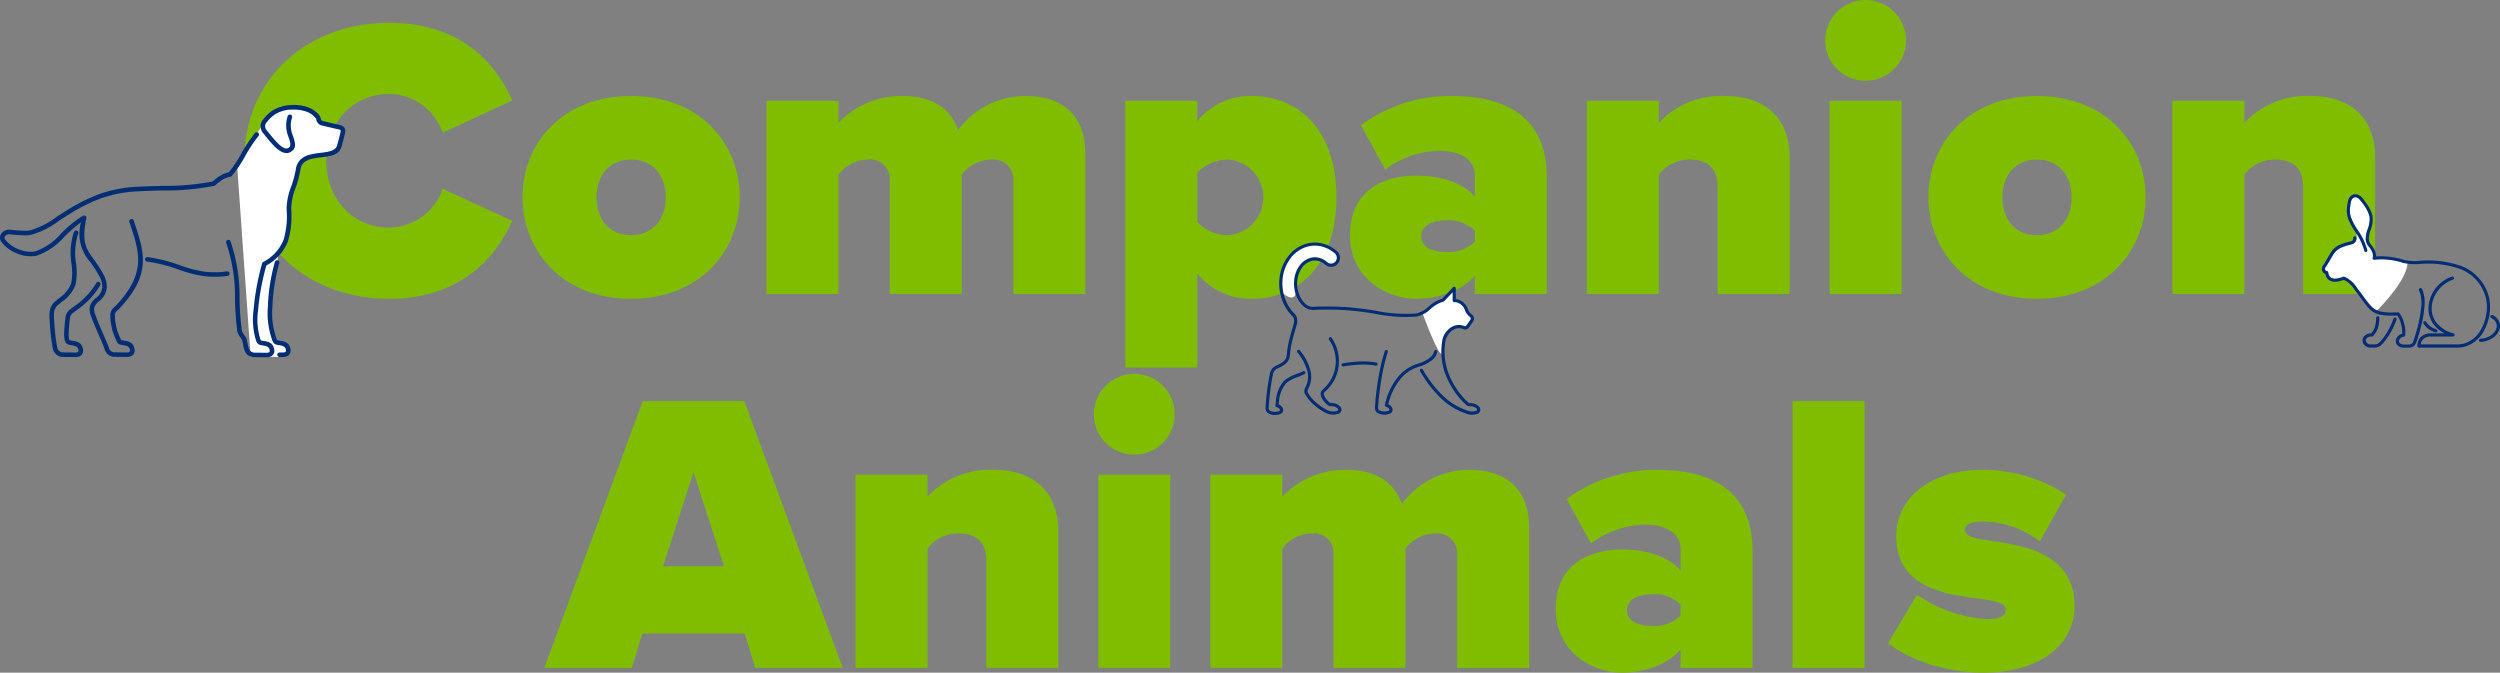
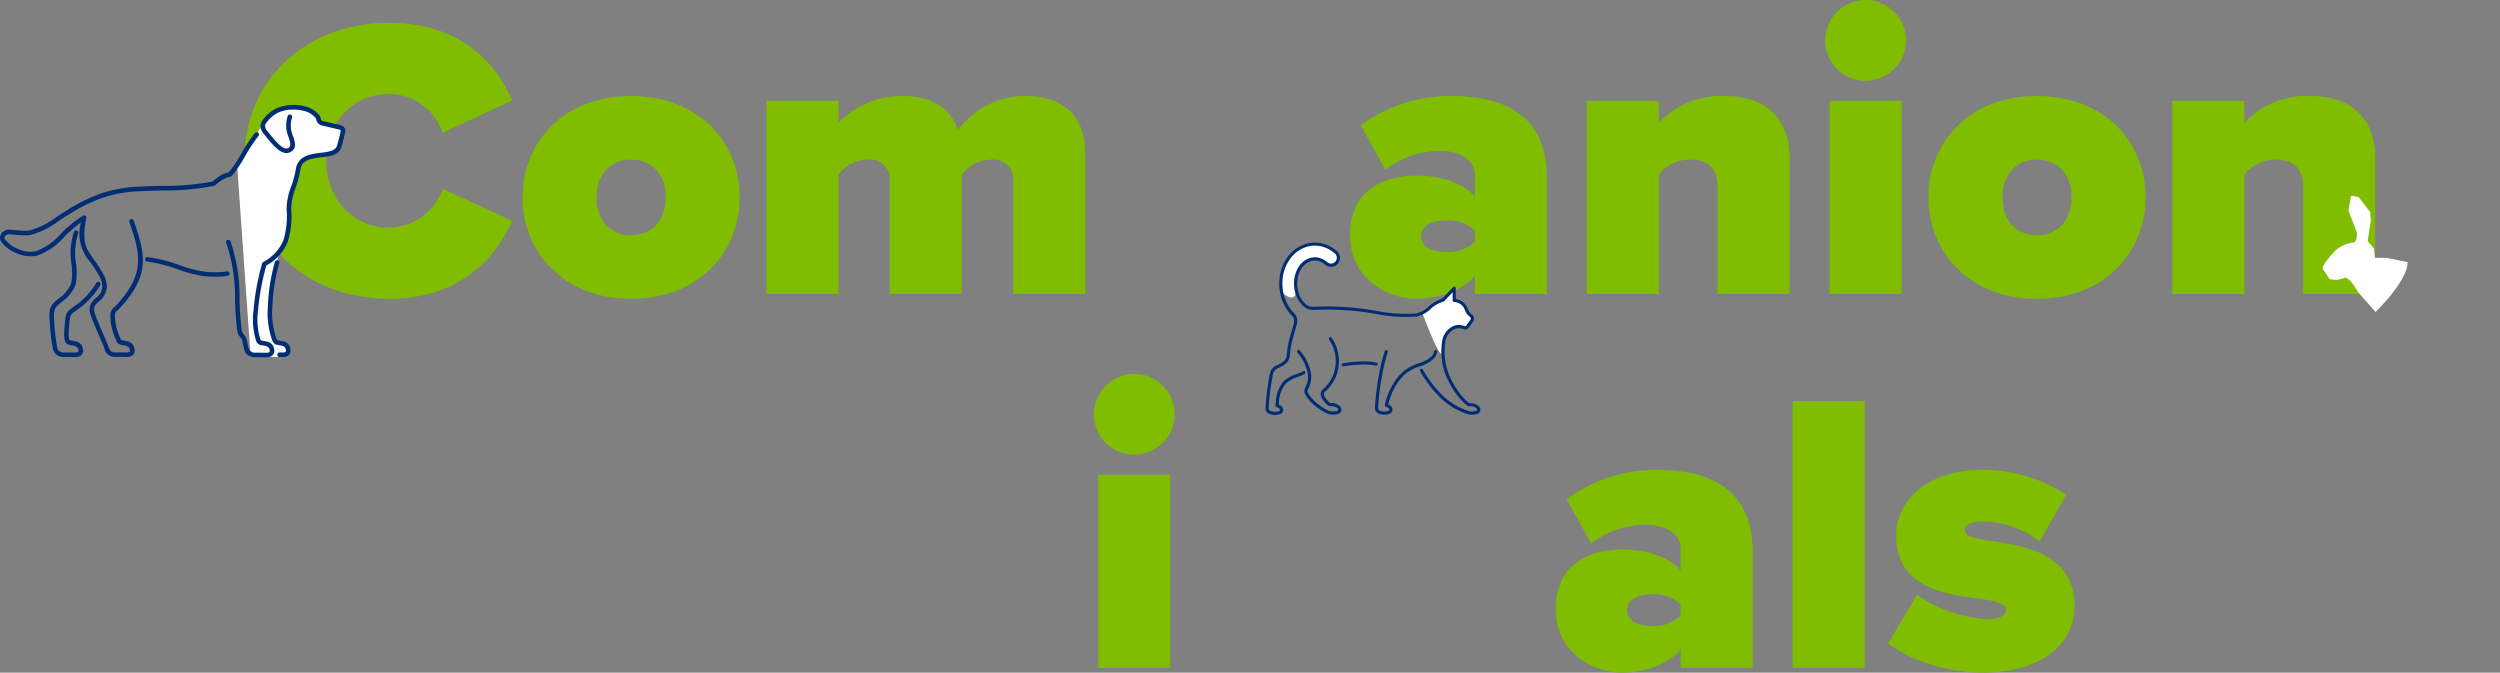
<svg xmlns="http://www.w3.org/2000/svg" id="Layer_1" data-name="Layer 1" viewBox="0 0 287.526 77.365">
  <rect x="0" y="0" width="287.526" height="77.365" fill="#808080" stroke="none" />
  <defs>
    <style>.cls-1{fill:#80bc00;}.cls-2{fill:#fff;}.cls-3{fill:#002d74;}</style>
  </defs>
  <path class="cls-1" d="M913.5,517.837c0-9.477,7.268-15.872,16.653-15.872,8.281,0,12.33,4.693,14.17,8.925l-8,3.727a6.57,6.57,0,0,0-6.165-4.463c-4.232,0-7.222,3.4-7.222,7.683s2.99,7.683,7.222,7.683a6.57,6.57,0,0,0,6.165-4.463l8,3.681c-1.794,4.095-5.889,8.97-14.17,8.97C920.763,533.708,913.5,527.268,913.5,517.837Z" transform="translate(-885.414 -499.343)" />
  <path class="cls-1" d="M945.51,522.024c0-6.211,4.6-11.64,12.468-11.64,7.913,0,12.513,5.429,12.513,11.64s-4.6,11.684-12.513,11.684C950.111,533.708,945.51,528.234,945.51,522.024Zm16.47,0c0-2.439-1.426-4.325-4-4.325-2.531,0-3.957,1.886-3.957,4.325,0,2.483,1.426,4.37,3.957,4.37C960.554,526.394,961.98,524.507,961.98,522.024Z" transform="translate(-885.414 -499.343)" />
  <path class="cls-1" d="M1001.956,533.157V520.183a2.283,2.283,0,0,0-2.531-2.484,4.316,4.316,0,0,0-3.4,1.748v13.71H987.74V520.183a2.261,2.261,0,0,0-2.531-2.484,4.294,4.294,0,0,0-3.358,1.748v13.71H973.57V510.936h8.281v2.53a9.94,9.94,0,0,1,7.361-3.082c3.128,0,5.383,1.151,6.395,3.91a9.582,9.582,0,0,1,7.775-3.91c4.094,0,6.854,2.071,6.854,6.671v16.1Z" transform="translate(-885.414 -499.343)" />
-   <path class="cls-1" d="M1023.112,541.621h-8.28V510.936h8.28v2.347a7.818,7.818,0,0,1,6.257-2.9c5.521,0,9.753,4.048,9.753,11.64,0,7.637-4.232,11.684-9.753,11.684a7.878,7.878,0,0,1-6.257-2.9Zm3.406-23.922a4.843,4.843,0,0,0-3.406,1.518v5.658a4.949,4.949,0,0,0,3.406,1.519,4.353,4.353,0,0,0,0-8.7Z" transform="translate(-885.414 -499.343)" />
  <path class="cls-1" d="M1055.037,533.157v-2.116c-1.242,1.564-3.957,2.667-6.717,2.667-3.312,0-7.636-2.253-7.636-7.314,0-5.52,4.324-6.854,7.636-6.854,2.9,0,5.52.919,6.717,2.437v-2.53c0-1.564-1.427-2.76-4.141-2.76a10.673,10.673,0,0,0-6.165,2.162l-2.805-5.106a17.346,17.346,0,0,1,10.488-3.359c5.522,0,10.9,1.932,10.9,9.339v13.434Zm0-7.269a4.24,4.24,0,0,0-3.267-1.2c-1.379,0-2.9.46-2.9,1.84s1.519,1.795,2.9,1.795a4.237,4.237,0,0,0,3.267-1.2Z" transform="translate(-885.414 -499.343)" />
  <path class="cls-1" d="M1082.958,533.157V520.874c0-2.3-1.241-3.175-3.22-3.175a4.391,4.391,0,0,0-3.543,1.748v13.71h-8.281V510.936h8.281v2.53a9.822,9.822,0,0,1,7.637-3.082c5.152,0,7.407,3.128,7.407,6.992v15.781Z" transform="translate(-885.414 -499.343)" />
  <path class="cls-1" d="M1095.33,503.99a4.647,4.647,0,1,1,4.647,4.646A4.634,4.634,0,0,1,1095.33,503.99Zm.506,29.167V510.936h8.281v22.221Z" transform="translate(-885.414 -499.343)" />
  <path class="cls-1" d="M1107.2,522.024c0-6.211,4.6-11.64,12.468-11.64,7.912,0,12.514,5.429,12.514,11.64s-4.6,11.684-12.514,11.684C1111.8,533.708,1107.2,528.234,1107.2,522.024Zm16.47,0c0-2.439-1.426-4.325-4-4.325-2.531,0-3.957,1.886-3.957,4.325,0,2.483,1.426,4.37,3.957,4.37C1122.242,526.394,1123.668,524.507,1123.668,522.024Z" transform="translate(-885.414 -499.343)" />
  <path class="cls-1" d="M1150.3,533.157V520.874c0-2.3-1.241-3.175-3.22-3.175a4.388,4.388,0,0,0-3.542,1.748v13.71h-8.281V510.936h8.281v2.53a9.82,9.82,0,0,1,7.637-3.082c5.152,0,7.406,3.128,7.406,6.992v15.781Z" transform="translate(-885.414 -499.343)" />
-   <path class="cls-1" d="M972.262,576.156l-1.2-3.956H959.289l-1.2,3.956H948.017l11.317-30.685H971.02l11.317,30.685Zm-7.085-22.5-3.5,10.811h6.992Z" transform="translate(-885.414 -499.343)" />
-   <path class="cls-1" d="M998.849,576.156V563.873c0-2.3-1.242-3.175-3.221-3.175a4.388,4.388,0,0,0-3.542,1.748v13.71h-8.281v-22.22h8.281v2.53a9.816,9.816,0,0,1,7.637-3.082c5.152,0,7.407,3.128,7.407,6.992v15.78Z" transform="translate(-885.414 -499.343)" />
  <path class="cls-1" d="M1011.221,546.989a4.647,4.647,0,1,1,4.647,4.647A4.633,4.633,0,0,1,1011.221,546.989Zm.506,29.167v-22.22h8.281v22.22Z" transform="translate(-885.414 -499.343)" />
-   <path class="cls-1" d="M1052.992,576.156V563.183a2.283,2.283,0,0,0-2.53-2.485,4.315,4.315,0,0,0-3.4,1.748v13.71h-8.282V563.183a2.261,2.261,0,0,0-2.53-2.485,4.294,4.294,0,0,0-3.358,1.748v13.71h-8.281v-22.22h8.281v2.53a9.938,9.938,0,0,1,7.36-3.082c3.129,0,5.383,1.15,6.4,3.91a9.579,9.579,0,0,1,7.774-3.91c4.1,0,6.855,2.07,6.855,6.671v16.1Z" transform="translate(-885.414 -499.343)" />
  <path class="cls-1" d="M1078.7,576.156V574.04c-1.242,1.564-3.956,2.668-6.717,2.668-3.312,0-7.636-2.254-7.636-7.314,0-5.521,4.324-6.855,7.636-6.855,2.9,0,5.522.92,6.717,2.438v-2.531c0-1.563-1.426-2.759-4.141-2.759a10.67,10.67,0,0,0-6.164,2.162l-2.806-5.107a17.353,17.353,0,0,1,10.49-3.358c5.52,0,10.9,1.931,10.9,9.339v13.433Zm0-7.268a4.233,4.233,0,0,0-3.265-1.2c-1.381,0-2.9.46-2.9,1.84s1.518,1.8,2.9,1.8a4.236,4.236,0,0,0,3.265-1.2Z" transform="translate(-885.414 -499.343)" />
  <path class="cls-1" d="M1091.582,576.156V545.471h8.281v30.685Z" transform="translate(-885.414 -499.343)" />
  <path class="cls-1" d="M1105.889,567.737a15.794,15.794,0,0,0,8,2.807c1.7,0,2.209-.46,2.209-1.059,0-.736-1.013-1.011-3.129-1.288-3.727-.506-9.477-1.2-9.477-7.222,0-4,3.5-7.591,9.938-7.591a17.448,17.448,0,0,1,9.614,2.852l-3.036,5.382a11.01,11.01,0,0,0-6.533-2.3c-1.2,0-2.071.323-2.071.966s.645.92,2.854,1.242c3.725.553,9.752,1.334,9.752,7.545,0,4.417-3.956,7.637-10.535,7.637-4.094,0-8.511-1.426-10.9-3.4Z" transform="translate(-885.414 -499.343)" />
  <path class="cls-2" d="M1162.311,529.491l-2.375-.489h-1.381l-.1-1.049-.732-.881.356-2.346-.074-.994-1.321-1.722-.875-.152-.3,1.71.95,2.465s.149,1.054-.386,1.2a3.675,3.675,0,0,0-2.375,1.247c-.914,1.077-1.321,1.588-1.084,1.885s.7,1.054.7,1.054a2.3,2.3,0,0,0,1.635-.082c.581-.4,1.645,1.572,1.645,1.572l2.033,2.313S1162.317,531.68,1162.311,529.491Z" transform="translate(-885.414 -499.343)" />
-   <path class="cls-3" d="M1157.334,528.184a7.355,7.355,0,0,0-1.078-2.228,7.031,7.031,0,0,1-.8-1.5,2.907,2.907,0,0,1-.135-.992,6.965,6.965,0,0,1,.13-.978l0-.011a1.122,1.122,0,0,1,.353-.618.763.763,0,0,1,.33-.16.8.8,0,0,1,.357.008,1.192,1.192,0,0,1,.62.414,8.3,8.3,0,0,1,.676.919,3.791,3.791,0,0,1,.5,1.19,3.429,3.429,0,0,1-.231,1.593,2.987,2.987,0,0,0-.2,1.04,1.057,1.057,0,0,0,.288.647,2.386,2.386,0,0,1,.52,1.006,1.2,1.2,0,0,1,.027.325,8.583,8.583,0,0,1,3.2.395l.1.022a5.858,5.858,0,0,0,1.768.081,11.514,11.514,0,0,1,4.36.483,5.086,5.086,0,0,1,2.221,1.334,5.183,5.183,0,0,1,1.3,2.261,4.711,4.711,0,0,1,.158,1.234,5.678,5.678,0,0,1-.739,2.794,3.639,3.639,0,0,1-2.15,1.766,3.193,3.193,0,0,1-.845.113h-4.446a.185.185,0,0,1-.184-.184l0-.024a1.508,1.508,0,0,1,.373-.99,1.663,1.663,0,0,1,1.267-.437h1.5a3.558,3.558,0,0,1-1.306-1.1,3.021,3.021,0,0,1-.552-1.86,3.8,3.8,0,0,1,.573-1.857,4.01,4.01,0,0,1,2.121-1.715.183.183,0,1,1,.116.348,3.644,3.644,0,0,0-1.924,1.558,3.439,3.439,0,0,0-.519,1.676,2.66,2.66,0,0,0,.484,1.638,3.641,3.641,0,0,0,2.013,1.312.184.184,0,0,1-.04.363h-2.461a1.321,1.321,0,0,0-1,.323,1.046,1.046,0,0,0-.255.577h4.244a2.86,2.86,0,0,0,.749-.1,3.276,3.276,0,0,0,1.928-1.6,5.3,5.3,0,0,0,.689-2.61,4.37,4.37,0,0,0-.143-1.138,4.839,4.839,0,0,0-1.212-2.1,4.72,4.72,0,0,0-2.061-1.237,11.2,11.2,0,0,0-4.239-.471,6.1,6.1,0,0,1-1.873-.089l-.1-.023a8.009,8.009,0,0,0-3.321-.361h0a.179.179,0,0,1-.085-.011.183.183,0,0,1-.108-.235.7.7,0,0,0,.014-.393,1.932,1.932,0,0,0-.181-.471,2.016,2.016,0,0,0-.261-.376,1.365,1.365,0,0,1-.371-.835,3.149,3.149,0,0,1,.216-1.195,3.2,3.2,0,0,0,.223-1.411,3.421,3.421,0,0,0-.456-1.073,7.98,7.98,0,0,0-.647-.876.824.824,0,0,0-.423-.293.449.449,0,0,0-.2,0,.4.4,0,0,0-.17.084.763.763,0,0,0-.231.418,6.724,6.724,0,0,0-.122.919,2.532,2.532,0,0,0,.118.871,6.917,6.917,0,0,0,.756,1.412,7.6,7.6,0,0,1,1.127,2.349.183.183,0,1,1-.359.074Zm6.631,4.379a4.245,4.245,0,0,1,.264.92,3.839,3.839,0,0,1,.043.848,13.537,13.537,0,0,1-.295,2.063,19.628,19.628,0,0,1-.645,2.273,1.021,1.021,0,0,1-.308.48.857.857,0,0,1-.56.176h-.556a.977.977,0,0,1-.814-.336.669.669,0,0,1-.137-.357.742.742,0,0,1,.071-.375,1.037,1.037,0,0,1,.664-.532,3.23,3.23,0,0,0-.128-1.085,3.024,3.024,0,0,0-.428-1.01c-2.656.105-2.966-.317-4.121-1.891-.21-.286-.449-.612-.728-.969-.023-.029-.052-.07-.088-.122a2.928,2.928,0,0,0-1.222-1.116,3.416,3.416,0,0,1-.732.2,1.487,1.487,0,0,1-.8-.082.981.981,0,0,1-.528-.567,1.439,1.439,0,0,1-.071-.24.631.631,0,0,1-.1-.044.573.573,0,0,1-.237-.258.629.629,0,0,1-.052-.346.749.749,0,0,1,.094-.28l.01-.015c.27-.4.461-.729.621-1.005.574-.989.784-1.351,2.554-1.786l.017,0a.414.414,0,0,0,.249-.14.339.339,0,0,0,.061-.254.184.184,0,0,1,.365-.042.7.7,0,0,1-.137.522.775.775,0,0,1-.47.274c-1.616.4-1.805.723-2.321,1.613-.165.283-.36.619-.632,1.023a.369.369,0,0,0-.046.138.27.27,0,0,0,.02.146.217.217,0,0,0,.086.094.252.252,0,0,0,.1.03h0a.185.185,0,0,1,.16.157,1.2,1.2,0,0,0,.07.282.629.629,0,0,0,.334.364,1.121,1.121,0,0,0,.6.054,3.135,3.135,0,0,0,.71-.2h0a.182.182,0,0,1,.122,0,3.161,3.161,0,0,1,1.472,1.276c.031.046.057.083.076.106.292.375.528.7.735.978,1.074,1.464,1.355,1.846,3.887,1.739a.187.187,0,0,1,.14.048,2.925,2.925,0,0,1,.58,1.238,3.153,3.153,0,0,1,.112,1.371.183.183,0,0,1-.142.136.708.708,0,0,0-.527.359.372.372,0,0,0-.037.19.307.307,0,0,0,.062.165.629.629,0,0,0,.52.19h.558a.507.507,0,0,0,.33-.094.675.675,0,0,0,.192-.314,19.354,19.354,0,0,0,.631-2.231,13.039,13.039,0,0,0,.289-2,3.54,3.54,0,0,0-.039-.769,3.8,3.8,0,0,0-.242-.84.184.184,0,0,1,.34-.139Zm6.729,5.735a2.231,2.231,0,0,0,1.425-.561,1.451,1.451,0,0,0,.4-.6.915.915,0,0,0,0-.611,1.217,1.217,0,0,0-.592-.621.183.183,0,1,1,.176-.322,1.578,1.578,0,0,1,.761.817,1.277,1.277,0,0,1,0,.852,1.808,1.808,0,0,1-.5.749,2.592,2.592,0,0,1-1.66.659.183.183,0,1,1-.013-.366Zm-6.243-1.925a2.093,2.093,0,0,0,.5.522,2.148,2.148,0,0,0,.659.322.184.184,0,1,1-.105.353,2.519,2.519,0,0,1-.769-.379,2.433,2.433,0,0,1-.589-.614.183.183,0,1,1,.305-.2Zm-3.415-.263a8.72,8.72,0,0,1-.693,1.5,7.217,7.217,0,0,1-.913,1.274,1.352,1.352,0,0,1-.486.362,1.307,1.307,0,0,1-.5.072h-.175c-.01,0,.04,0-.178,0a.945.945,0,0,1-.877-.476.742.742,0,0,1-.085-.344.7.7,0,0,1,.09-.348,1.025,1.025,0,0,1,.906-.466,2.228,2.228,0,0,0,.411-.69,3.725,3.725,0,0,0,.161-1.105.183.183,0,1,1,.366.011,4.008,4.008,0,0,1-.181,1.214,2.671,2.671,0,0,1-.521.862.186.186,0,0,1-.148.074.722.722,0,0,0-.674.278.348.348,0,0,0-.044.17.374.374,0,0,0,.045.175.59.59,0,0,0,.551.277h.353a1,1,0,0,0,.371-.047,1.022,1.022,0,0,0,.352-.272,6.7,6.7,0,0,0,.863-1.206,8.306,8.306,0,0,0,.664-1.44.183.183,0,0,1,.347.119Z" transform="translate(-885.414 -499.343)" />
  <path class="cls-2" d="M1032.78,532.927s-.547-2.721,1.11-4.287a4.01,4.01,0,0,1,3.466-1.14s1.608.382,1.7.912.79,1.018-.168,1.307-2.127-1.284-2.934-.441a3.123,3.123,0,0,0-1.49,3.1C1034.635,534.66,1032.78,532.927,1032.78,532.927Z" transform="translate(-885.414 -499.343)" />
  <path class="cls-2" d="M1049.017,535.375s1.869-1.4,2.067-1.475.623-.229.669-.342.836-1.011.836-1.011l.107,1.277a2.615,2.615,0,0,1,.957.5c.183.258,1.08,1.535,1.08,1.535l-.745,1.216-1.277-.091s-1.368.412-1.353,2.608S1049.017,535.375,1049.017,535.375Z" transform="translate(-885.414 -499.343)" />
  <path class="cls-3" d="M1048.74,542.034a.182.182,0,1,1,.315-.182,13.187,13.187,0,0,0,2.336,3.028,7.289,7.289,0,0,0,2.649,1.633,1.538,1.538,0,0,0,1.166.073.175.175,0,0,0,.092-.108.18.18,0,0,0-.045-.136,1,1,0,0,0-.8-.273h-.022a.562.562,0,0,1-.189-.041.727.727,0,0,1-.188-.11l-.014-.013a8.251,8.251,0,0,1-1.406-1.629,9.715,9.715,0,0,1-1.032-2.031,6.479,6.479,0,0,1-.245-.883,7.306,7.306,0,0,1-.1-2.611,2.279,2.279,0,0,1,1.344-1.922,1.842,1.842,0,0,1,.27-.077,1.619,1.619,0,0,1,.484-.027,1.656,1.656,0,0,1,.471.12l.007,0a.181.181,0,0,0,.125.011.177.177,0,0,0,.1-.074c.158-.22.31-.447.47-.667a.233.233,0,0,0,.035-.168.272.272,0,0,0-.1-.167l0,0a1.753,1.753,0,0,1-.358-.362,1.616,1.616,0,0,1-.229-.454v0a1.369,1.369,0,0,0-.477-.63,1.3,1.3,0,0,0-.739-.253.182.182,0,0,1-.178-.182h0v-.943l-.966,1.021a.182.182,0,0,1-.078.048,3.85,3.85,0,0,0-1.51.871,3.347,3.347,0,0,1-1.55.846,17.157,17.157,0,0,1-4.756-.3,31.807,31.807,0,0,0-7.2-.451l-.021,0h0a1.633,1.633,0,0,1-1.064-.418,3.118,3.118,0,0,1-.8-1.127,3.842,3.842,0,0,1-.282-1.847,3.4,3.4,0,0,1,.608-1.691,2.392,2.392,0,0,1,1.118-.86,1.96,1.96,0,0,1,1.328,0,2.272,2.272,0,0,1,.39.185,2.586,2.586,0,0,1,.364.264h0a.663.663,0,0,0,.937-.071h0a.669.669,0,0,0-.071-.942,3.883,3.883,0,0,0-.565-.407,3.623,3.623,0,0,0-.615-.287,3.274,3.274,0,0,0-2.153-.025,3.723,3.723,0,0,0-1.81,1.353,4.714,4.714,0,0,0-.859,2.323,5.171,5.171,0,0,0,.39,2.536,4.7,4.7,0,0,0,.416.763,4.322,4.322,0,0,0,.532.648,1.064,1.064,0,0,1,.293.464,1.675,1.675,0,0,1,0,.825l-.005.016h0c-.239.8-.409,1.371-.533,1.9a11.631,11.631,0,0,0-.265,1.673,1.328,1.328,0,0,1-.457.887,3.208,3.208,0,0,1-.866.523,1.174,1.174,0,0,0-.379.236.992.992,0,0,0-.241.489c-.138.7-.242,1.359-.317,1.963-.089.707-.142,1.348-.169,1.9a.447.447,0,0,0,.043.218.328.328,0,0,0,.146.115,1.343,1.343,0,0,0,1.032.019.177.177,0,0,0,.073-.081.124.124,0,0,0,0-.083.551.551,0,0,0-.392-.285.182.182,0,0,1-.128-.2c.019-.128.033-.23.047-.334a3.848,3.848,0,0,1,.968-2.51,4.469,4.469,0,0,1,1.454-.775,5.565,5.565,0,0,0,.695-.3.183.183,0,1,1,.181.317,5.906,5.906,0,0,1-.745.325,4.218,4.218,0,0,0-1.335.7l-.006,0a3.584,3.584,0,0,0-.852,2.288l-.026.192a.821.821,0,0,1,.485.468.483.483,0,0,1,0,.323.529.529,0,0,1-.214.257,1.672,1.672,0,0,1-1.344.024l-.032-.011a.691.691,0,0,1-.316-.265.8.8,0,0,1-.093-.4v-.02c.027-.555.081-1.206.172-1.928.078-.624.183-1.293.321-1.989v0a1.352,1.352,0,0,1,.337-.669,1.5,1.5,0,0,1,.492-.315,2.857,2.857,0,0,0,.767-.458.979.979,0,0,0,.341-.651,12.094,12.094,0,0,1,.271-1.723c.127-.54.3-1.113.539-1.919a1.321,1.321,0,0,0,0-.635.719.719,0,0,0-.2-.309h0a4.633,4.633,0,0,1-.578-.7,5.144,5.144,0,0,1-.448-.822,5.537,5.537,0,0,1-.418-2.714,5.075,5.075,0,0,1,.928-2.5,4.07,4.07,0,0,1,1.988-1.484,3.64,3.64,0,0,1,2.389.026,3.946,3.946,0,0,1,.678.318,4.138,4.138,0,0,1,.619.444,1.033,1.033,0,0,1,.109,1.454v0a1.029,1.029,0,0,1-1.45.11l0,0a2.146,2.146,0,0,0-.312-.226,1.785,1.785,0,0,0-.325-.154,1.6,1.6,0,0,0-1.084,0,2.023,2.023,0,0,0-.946.73,3.028,3.028,0,0,0-.539,1.51,3.457,3.457,0,0,0,.253,1.67,2.737,2.737,0,0,0,.7.993,1.276,1.276,0,0,0,.821.331,32.168,32.168,0,0,1,7.278.453,17.215,17.215,0,0,0,4.621.306,3.037,3.037,0,0,0,1.4-.769,4.164,4.164,0,0,1,1.591-.927l1.24-1.309a.182.182,0,0,1,.323.116v1.232a1.686,1.686,0,0,1,.767.309,1.736,1.736,0,0,1,.605.8l.005.014a1.271,1.271,0,0,0,.179.352,1.373,1.373,0,0,0,.28.285l.008.006a.64.64,0,0,1,.242.392.593.593,0,0,1-.094.435l-.007.011-.462.656a.549.549,0,0,1-.308.221.543.543,0,0,1-.375-.031,1.231,1.231,0,0,0-.359-.091,1.261,1.261,0,0,0-.376.02,1.61,1.61,0,0,0-.22.063,1.942,1.942,0,0,0-1.109,1.642,6.95,6.95,0,0,0,.1,2.475,6.306,6.306,0,0,0,.231.833,9.325,9.325,0,0,0,.994,1.954,7.931,7.931,0,0,0,1.342,1.557h0a.353.353,0,0,0,.094.057.267.267,0,0,0,.069.017h.009a1.34,1.34,0,0,1,1.093.42.533.533,0,0,1,.112.418.523.523,0,0,1-.264.357,1.855,1.855,0,0,1-1.468-.041,7.634,7.634,0,0,1-2.781-1.712,13.547,13.547,0,0,1-2.4-3.112Zm-10.473-3.632a.182.182,0,1,1,.3-.207,4.717,4.717,0,0,1,.617,1.265,4.779,4.779,0,0,1,.219,1.395,4.6,4.6,0,0,1-1.44,3.395l-.01.009a1.414,1.414,0,0,0-.218.211.268.268,0,0,0-.071.165.945.945,0,0,0,.168.442l.006.01a2.767,2.767,0,0,0,.475.543.348.348,0,0,0,.094.056.207.207,0,0,0,.078.017h0a1.34,1.34,0,0,1,1.093.419.53.53,0,0,1,.111.418.521.521,0,0,1-.264.358,1.857,1.857,0,0,1-1.467-.041l-.024-.01a6.692,6.692,0,0,1-1.418-.952,4.742,4.742,0,0,1-.975-1.172.642.642,0,0,1-.109-.466,1.287,1.287,0,0,1,.144-.426,2.556,2.556,0,0,0,.192-1.8,5.709,5.709,0,0,0-1.139-2.159.182.182,0,0,1,.285-.227,6.069,6.069,0,0,1,1.209,2.3A2.9,2.9,0,0,1,1035.9,544a.935.935,0,0,0-.106.3.291.291,0,0,0,.045.213l.014.021a4.374,4.374,0,0,0,.9,1.087,6.3,6.3,0,0,0,1.33.894,1.525,1.525,0,0,0,1.153.068.171.171,0,0,0,.092-.108.185.185,0,0,0-.045-.136,1,1,0,0,0-.8-.272h0a.6.6,0,0,1-.209-.041.761.761,0,0,1-.188-.111h0l-.007-.006a3.131,3.131,0,0,1-.548-.626l-.007-.011a1.293,1.293,0,0,1-.224-.626.614.614,0,0,1,.147-.4,1.842,1.842,0,0,1,.271-.266,4.237,4.237,0,0,0,1.322-3.122,4.385,4.385,0,0,0-.772-2.456Zm6.408,1.317a.182.182,0,0,1,.345.115,21.084,21.084,0,0,0-.7,2.95,30.192,30.192,0,0,0-.411,3.44.46.46,0,0,0,.044.218.324.324,0,0,0,.145.115,1.346,1.346,0,0,0,1.033.019.179.179,0,0,0,.073-.082.125.125,0,0,0,0-.083.548.548,0,0,0-.391-.284.182.182,0,0,1-.123-.225,7.77,7.77,0,0,1,1.431-3.114,4.784,4.784,0,0,1,2.435-1.643,3.818,3.818,0,0,0,1.278-.631,1.326,1.326,0,0,0,.525-.768.182.182,0,1,1,.359.061,1.676,1.676,0,0,1-.657.993,4.223,4.223,0,0,1-1.406.7,4.418,4.418,0,0,0-2.25,1.521,7.312,7.312,0,0,0-1.326,2.82.819.819,0,0,1,.472.463.49.49,0,0,1-.005.323.541.541,0,0,1-.215.257,1.671,1.671,0,0,1-1.344.024.2.2,0,0,1-.031-.012.67.67,0,0,1-.316-.265.772.772,0,0,1-.093-.4.067.067,0,0,1,0-.02,30.4,30.4,0,0,1,.415-3.488,21.267,21.267,0,0,1,.719-3Zm-4.756,1.769a.182.182,0,0,1-.06-.36,15.189,15.189,0,0,1,2.045-.215,8.239,8.239,0,0,1,1.8.126.182.182,0,0,1-.068.358,7.791,7.791,0,0,0-1.725-.12,14.737,14.737,0,0,0-1.995.211Z" transform="translate(-885.414 -499.343)" />
  <path class="cls-2" d="M912.673,518.19l2.962-4.537a4.589,4.589,0,0,1,3.191-1.975,4.3,4.3,0,0,1,2.84.8l.614.987,2.428.614s.32,1.788-.32,2.322a2.757,2.757,0,0,1-1.655.667,2.645,2.645,0,0,0-2.371.964c-1,1.159-.751.717-.938,1.651s-.827,2.936-.827,2.936l-.187,3.6-.892,2.028-.469,2.508-.48,3.176-.08,2.348.267,1.575.613.881,1.121.427-.053.8-.886.443-3.311-.072Z" transform="translate(-885.414 -499.343)" />
  <path class="cls-3" d="M918.809,511.948H918.8a4.006,4.006,0,0,0-1.5.4,3.613,3.613,0,0,0-1.18,1.027.186.186,0,0,1-.022.027.645.645,0,0,0-.194.462.9.9,0,0,0,.247.539h0l0,0c.1.124.179.217.257.315.669.826,1.6,1.979,2.169,1.644.362-.214.222-.648.045-1.2a3.441,3.441,0,0,1-.112-2.486.262.262,0,1,1,.486.2,3.02,3.02,0,0,0,.124,2.131c.249.772.445,1.382-.277,1.809-.956.565-2.055-.794-2.842-1.767l-.249-.306h0a1.405,1.405,0,0,1-.372-.862,1.151,1.151,0,0,1,.33-.831,4.122,4.122,0,0,1,1.349-1.168,4.543,4.543,0,0,1,1.691-.45l.024,0a4.934,4.934,0,0,1,1.946.211,2.953,2.953,0,0,1,1.4.937.81.81,0,0,1,.118.188.924.924,0,0,1,.067.216v.014a.326.326,0,0,0,.079.166.322.322,0,0,0,.162.1l1.975.461a.832.832,0,0,1,.453.238.67.67,0,0,1,.126.621v0c-.048.259-.125.572-.2.862-.081.308-.156.569-.2.731l0,.015c-.27.993-1.285,1.117-2.355,1.246a8.918,8.918,0,0,0-1.117.183,1.967,1.967,0,0,0-.855.419,1.388,1.388,0,0,0-.419.892l0,.009h0a12.6,12.6,0,0,1-.542,2,7.011,7.011,0,0,0-.507,2.424,10.1,10.1,0,0,1-.376,3.729,5.394,5.394,0,0,1-2.483,2.781A27.547,27.547,0,0,0,915.1,535a7.7,7.7,0,0,0,.253,3.353.478.478,0,0,0,.072.129.36.36,0,0,0,.125.04c.072.016.132.026.2.036.478.077,1.061.171,1.192.942a.7.7,0,0,1-.336.818,1.127,1.127,0,0,1-.553.115l-.737-.008-.751-.008a.24.24,0,0,1-.046,0h0c-.895-.173-.994-.684-1.148-1.47-.025-.132-.053-.272-.085-.414a1.5,1.5,0,0,0-.225-.386,1.778,1.778,0,0,1-.357-.715,33.616,33.616,0,0,1-.262-3.605,19.337,19.337,0,0,0-1.007-6.544.262.262,0,0,1,.488-.193,19.749,19.749,0,0,1,1.041,6.718,33.087,33.087,0,0,0,.259,3.55,1.459,1.459,0,0,0,.267.49,1.771,1.771,0,0,1,.306.568c.036.157.064.3.09.433.111.568.183.939.713,1.05l.721.007.739.008a.645.645,0,0,0,.295-.051c.058-.032.1-.107.071-.271-.068-.4-.447-.464-.757-.514-.086-.014-.168-.027-.226-.04a.735.735,0,0,1-.352-.154.828.828,0,0,1-.208-.308,8.143,8.143,0,0,1-.3-3.613,28,28,0,0,1,.985-5.337h0a.261.261,0,0,1,.116-.15,4.96,4.96,0,0,0,2.348-2.564,9.7,9.7,0,0,0,.345-3.537,7.408,7.408,0,0,1,.534-2.6,12.154,12.154,0,0,0,.521-1.914,1.9,1.9,0,0,1,.582-1.2,2.459,2.459,0,0,1,1.079-.54,9.127,9.127,0,0,1,1.187-.2c.889-.108,1.731-.211,1.911-.864l0-.02c.05-.174.129-.45.2-.721s.148-.583.193-.823l0-.014c.02-.1.015-.146,0-.168a.387.387,0,0,0-.181-.074l-1.975-.462a.842.842,0,0,1-.639-.7v0a.342.342,0,0,0-.026-.081.235.235,0,0,0-.037-.06h0l-.012-.014a2.41,2.41,0,0,0-1.16-.771,4.43,4.43,0,0,0-1.741-.185Zm-22.322,19.935a.261.261,0,0,1,.449.267,8.989,8.989,0,0,1-2.661,2.825c-.156.117-.308.231-.447.341a1.117,1.117,0,0,0-.256.268.738.738,0,0,0-.105.3c-.056.408-.127,1.085-.146,1.65a2.818,2.818,0,0,0,.045.814l.006.017a.237.237,0,0,0,.043.093.509.509,0,0,0,.14.042c.072.015.133.025.2.035.478.078,1.061.172,1.193.943a.7.7,0,0,1-.336.818,1.142,1.142,0,0,1-.554.115l-.742-.008-.745-.008a.231.231,0,0,1-.046,0h0a1.193,1.193,0,0,1-1.024-.92c0-.013-.006-.027-.008-.04a22.779,22.779,0,0,1-.356-3.071l-.037-.493a.2.2,0,0,1,0-.042,3.374,3.374,0,0,1,.108-1.042,1.953,1.953,0,0,1,.648-.855c.073-.063.2-.169.333-.279a3.878,3.878,0,0,0,1.4-1.673,6.55,6.55,0,0,0,.044-2.3,7.8,7.8,0,0,1,.279-3.649.262.262,0,1,1,.492.179,7.372,7.372,0,0,0-.25,3.421,6.957,6.957,0,0,1-.059,2.483,4.23,4.23,0,0,1-1.574,1.942c-.1.08-.191.158-.323.273a1.5,1.5,0,0,0-.5.627,3.084,3.084,0,0,0-.082.881l.037.491a22.512,22.512,0,0,0,.345,3,.824.824,0,0,0,.192.357.785.785,0,0,0,.407.188l.716.008.745.008a.636.636,0,0,0,.3-.052c.058-.032.1-.106.071-.27-.069-.4-.447-.464-.758-.514-.085-.014-.168-.027-.225-.04a.807.807,0,0,1-.354-.144.673.673,0,0,1-.213-.334v0a3.14,3.14,0,0,1-.078-1.015c.02-.587.093-1.284.15-1.7a1.24,1.24,0,0,1,.182-.511,1.6,1.6,0,0,1,.374-.4c.153-.12.3-.233.458-.349a8.555,8.555,0,0,0,2.525-2.674Zm5.849-2.451a.261.261,0,1,1,.054-.52,18.271,18.271,0,0,1,3.708.935,14.357,14.357,0,0,0,2.91.752,12.575,12.575,0,0,0,1.333.054,8.076,8.076,0,0,0,1.178-.1.262.262,0,0,1,.084.517,8.787,8.787,0,0,1-1.255.1,13.3,13.3,0,0,1-1.385-.056,14.6,14.6,0,0,1-3.027-.775,17.888,17.888,0,0,0-3.6-.913Zm12.417-14.8a.262.262,0,0,1,.4.336,17.351,17.351,0,0,0-1.525,2.3,14.443,14.443,0,0,1-1.563,2.313.262.262,0,0,1-.168.086,2.477,2.477,0,0,0-.816.3,4.708,4.708,0,0,0-.9.682.263.263,0,0,1-.108.062h0a29.088,29.088,0,0,1-6.057.537c-.929.026-1.861.052-2.752.1a14.763,14.763,0,0,0-4.118.764,19.126,19.126,0,0,0-3.763,1.869c-.407.25-.778.489-1.136.719a9.6,9.6,0,0,1-3.377,1.68,6.367,6.367,0,0,1-1.047.016c-.383-.019-.817-.06-1.317-.109a.588.588,0,0,0-.365.089.5.5,0,0,0-.147.137.316.316,0,0,0-.059.149.308.308,0,0,0,.053.2,3.521,3.521,0,0,0,1.589,1.155,3.406,3.406,0,0,0,1.9.242,7.134,7.134,0,0,0,2.988-2.082,13.188,13.188,0,0,1,2.494-2.024.262.262,0,0,1,.381.295c-.56,2.752-.015,3.51.844,4.7a14.5,14.5,0,0,1,1.088,1.69,2.927,2.927,0,0,1,.418,1.617,2.208,2.208,0,0,1-.852,1.513l-.014.011a1.612,1.612,0,0,0-.557.681,1.333,1.333,0,0,0,.093.836c.245.706.685,1.719,1.034,2.523.269.618.485,1.115.531,1.294a.824.824,0,0,0,.194.363.781.781,0,0,0,.407.188l.722.008.738.008a.634.634,0,0,0,.295-.052c.058-.032.1-.106.072-.27-.069-.4-.448-.464-.758-.514-.086-.014-.168-.027-.226-.04a.8.8,0,0,1-.353-.144.668.668,0,0,1-.213-.336l-.021-.053a6.534,6.534,0,0,1-.679-3.023,1.382,1.382,0,0,1,.191-.5,1.226,1.226,0,0,1,.364-.364c3.606-3.783,2.818-6.152,1.719-9.456l-.083-.249a.261.261,0,1,1,.5-.164l.083.249c1.159,3.485,1.99,5.981-1.857,10a.273.273,0,0,1-.052.042.706.706,0,0,0-.229.222.865.865,0,0,0-.118.309,6.318,6.318,0,0,0,.655,2.743l.023.062a.27.27,0,0,0,.047.1.5.5,0,0,0,.14.042c.072.015.132.025.2.035.478.078,1.061.172,1.192.943a.7.7,0,0,1-.336.818,1.139,1.139,0,0,1-.553.115l-.736-.008-.734-.008a.267.267,0,0,1-.063,0,1.193,1.193,0,0,1-1.024-.92h0l-.006-.023c-.021-.1-.235-.594-.5-1.212-.353-.812-.8-1.835-1.049-2.559a1.806,1.806,0,0,1-.1-1.166,2.064,2.064,0,0,1,.723-.925l.009-.008a1.7,1.7,0,0,0,.669-1.158,2.428,2.428,0,0,0-.356-1.326,14.03,14.03,0,0,0-1.051-1.633,4.848,4.848,0,0,1-1.04-4.536,16.54,16.54,0,0,0-1.894,1.635,7.446,7.446,0,0,1-3.247,2.216,3.923,3.923,0,0,1-2.2-.269,4.059,4.059,0,0,1-1.84-1.365.821.821,0,0,1-.129-.523.84.84,0,0,1,.149-.4,1.036,1.036,0,0,1,.3-.283,1.115,1.115,0,0,1,.693-.165c.489.048.915.088,1.292.108a6.141,6.141,0,0,0,.963-.014,9.456,9.456,0,0,0,3.151-1.6c.378-.243.769-.494,1.144-.725a19.64,19.64,0,0,1,3.868-1.916,15.263,15.263,0,0,1,4.26-.793c.876-.048,1.822-.074,2.765-.1a29.588,29.588,0,0,0,5.868-.5,5.142,5.142,0,0,1,.951-.712,3.071,3.071,0,0,1,.912-.351,14.81,14.81,0,0,0,1.443-2.164,17.817,17.817,0,0,1,1.574-2.37Zm2.8,25.773a.262.262,0,0,1,0-.523l.37,0a.634.634,0,0,0,.3-.052c.058-.032.1-.106.071-.27-.068-.4-.447-.464-.757-.514-.086-.014-.168-.027-.226-.04a.731.731,0,0,1-.353-.157.87.87,0,0,1-.205-.3,9.137,9.137,0,0,1-.53-3.923,21.449,21.449,0,0,1,.8-5.136.262.262,0,1,1,.5.148,20.981,20.981,0,0,0-.78,5,8.673,8.673,0,0,0,.48,3.677.541.541,0,0,0,.078.136.346.346,0,0,0,.121.039c.072.015.132.025.195.035.478.078,1.06.172,1.192.943a.7.7,0,0,1-.336.818,1.139,1.139,0,0,1-.553.115l-.368,0Z" transform="translate(-885.414 -499.343)" />
</svg>